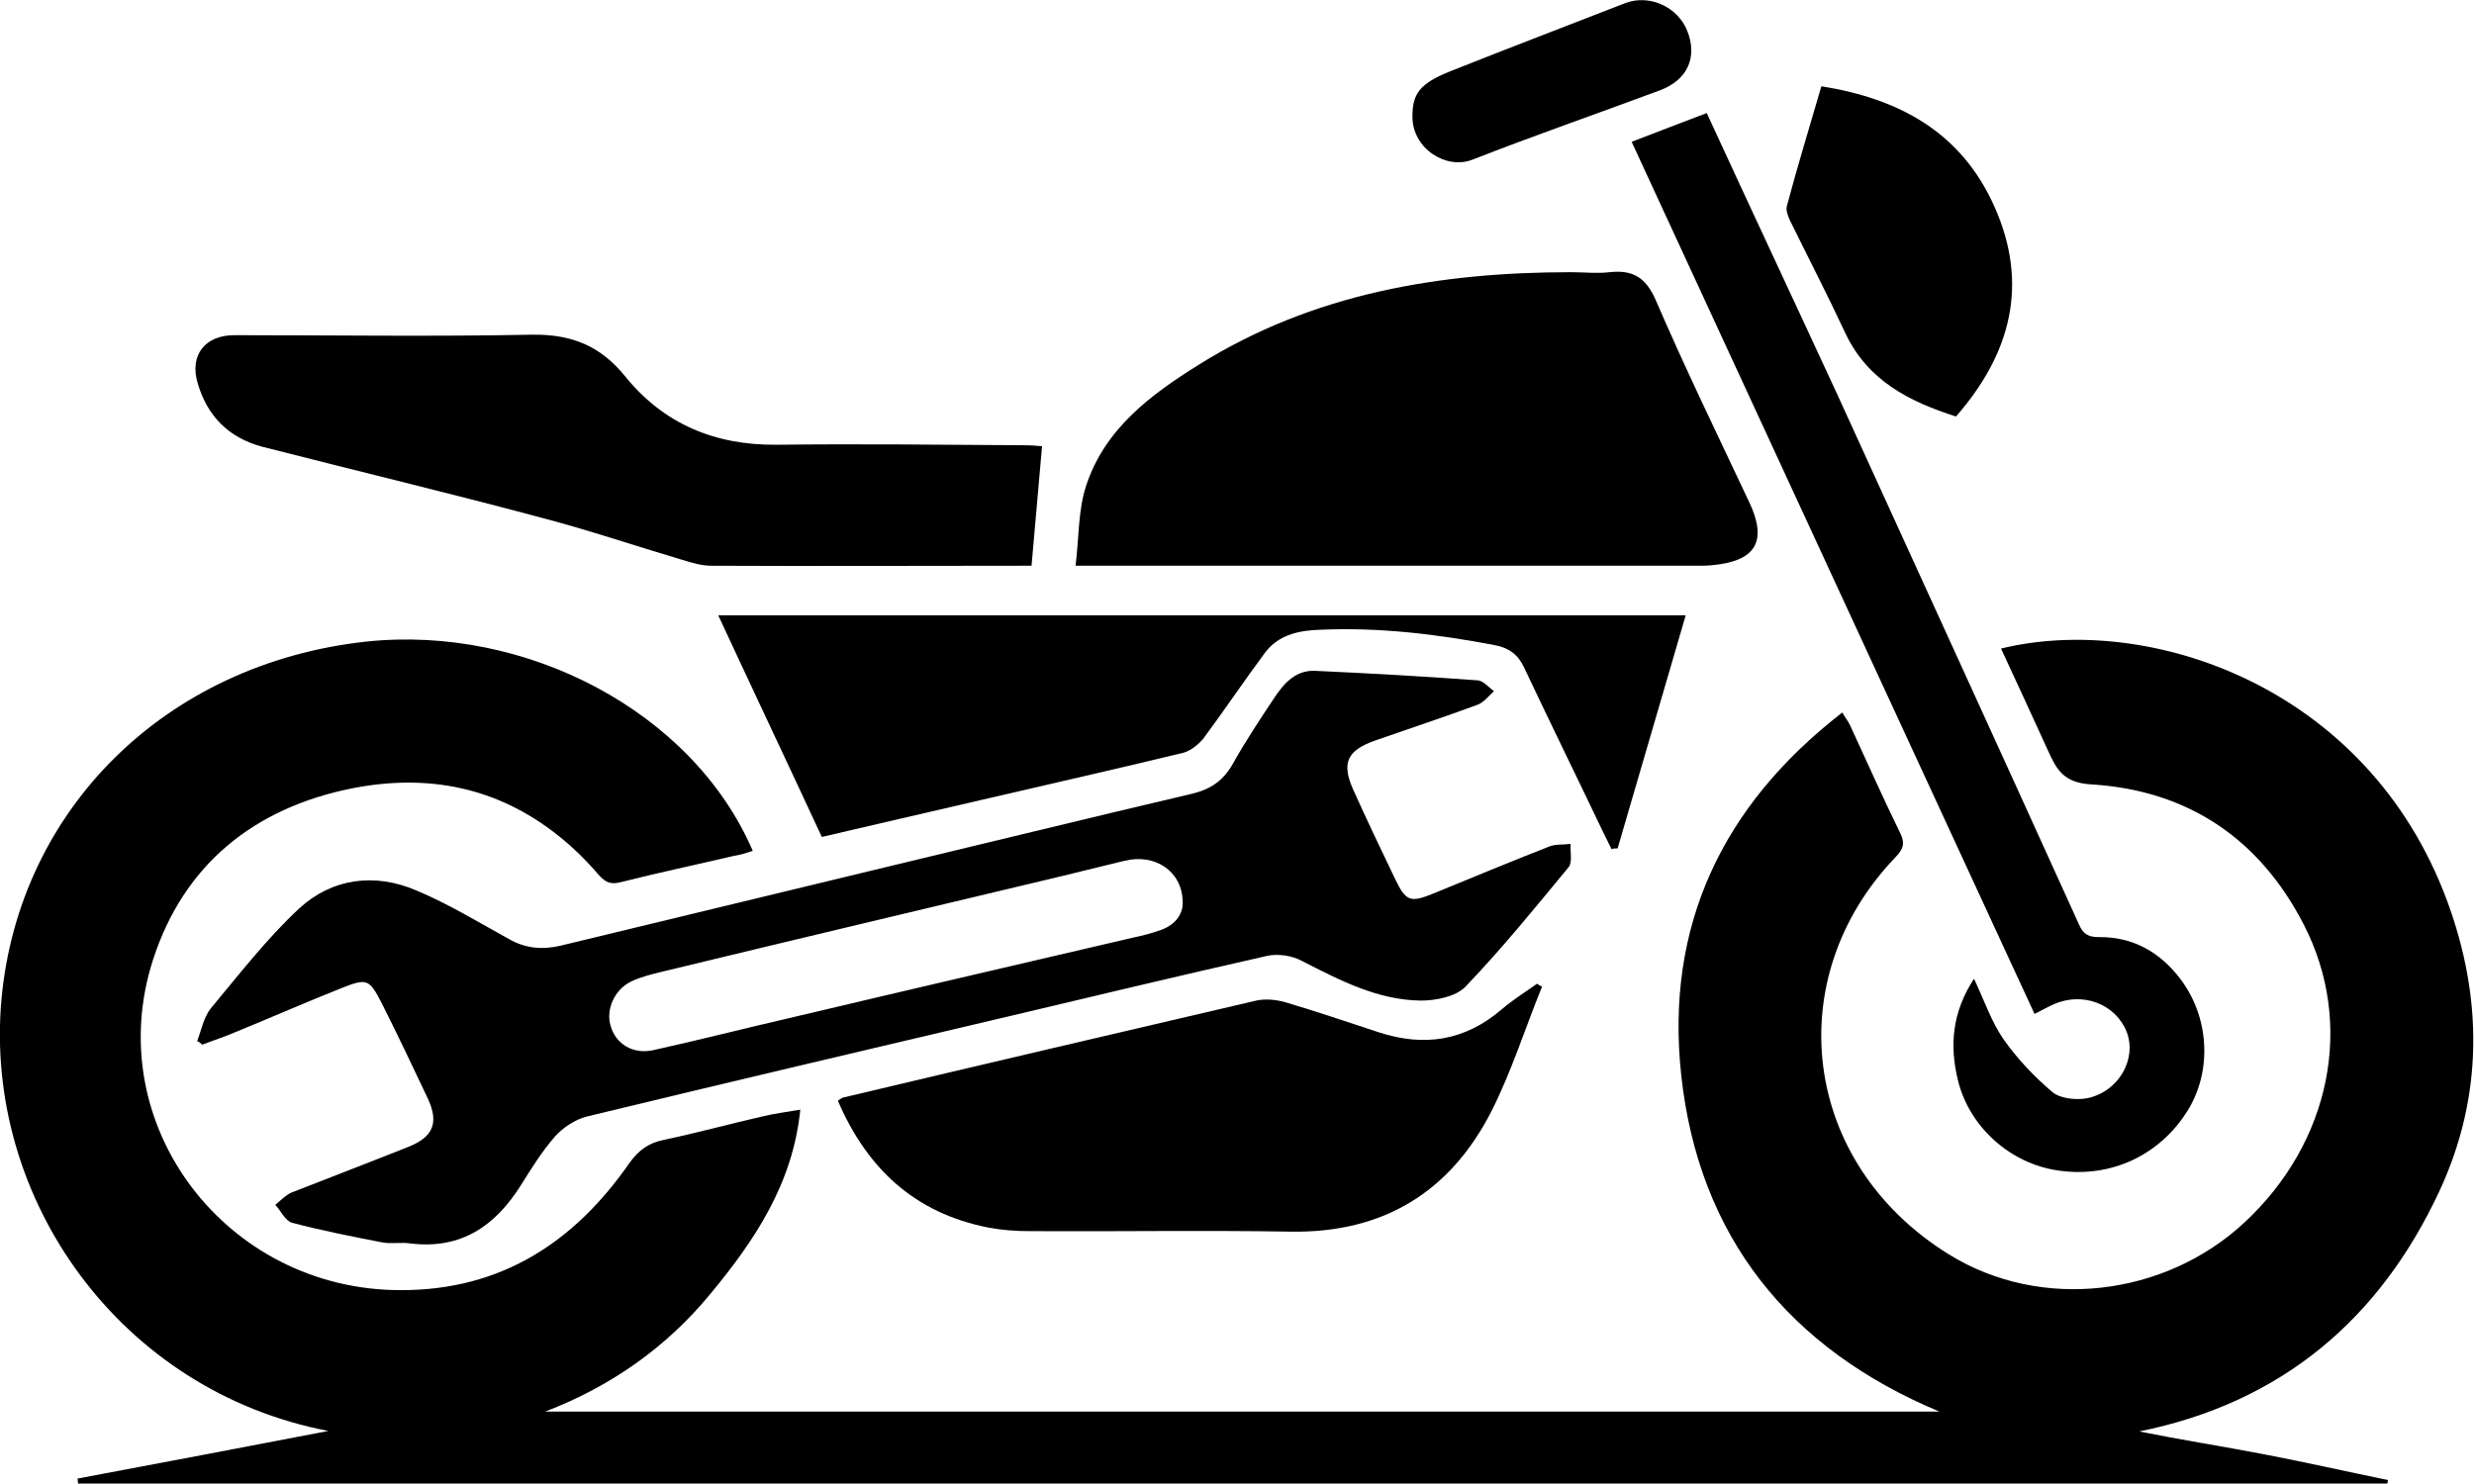
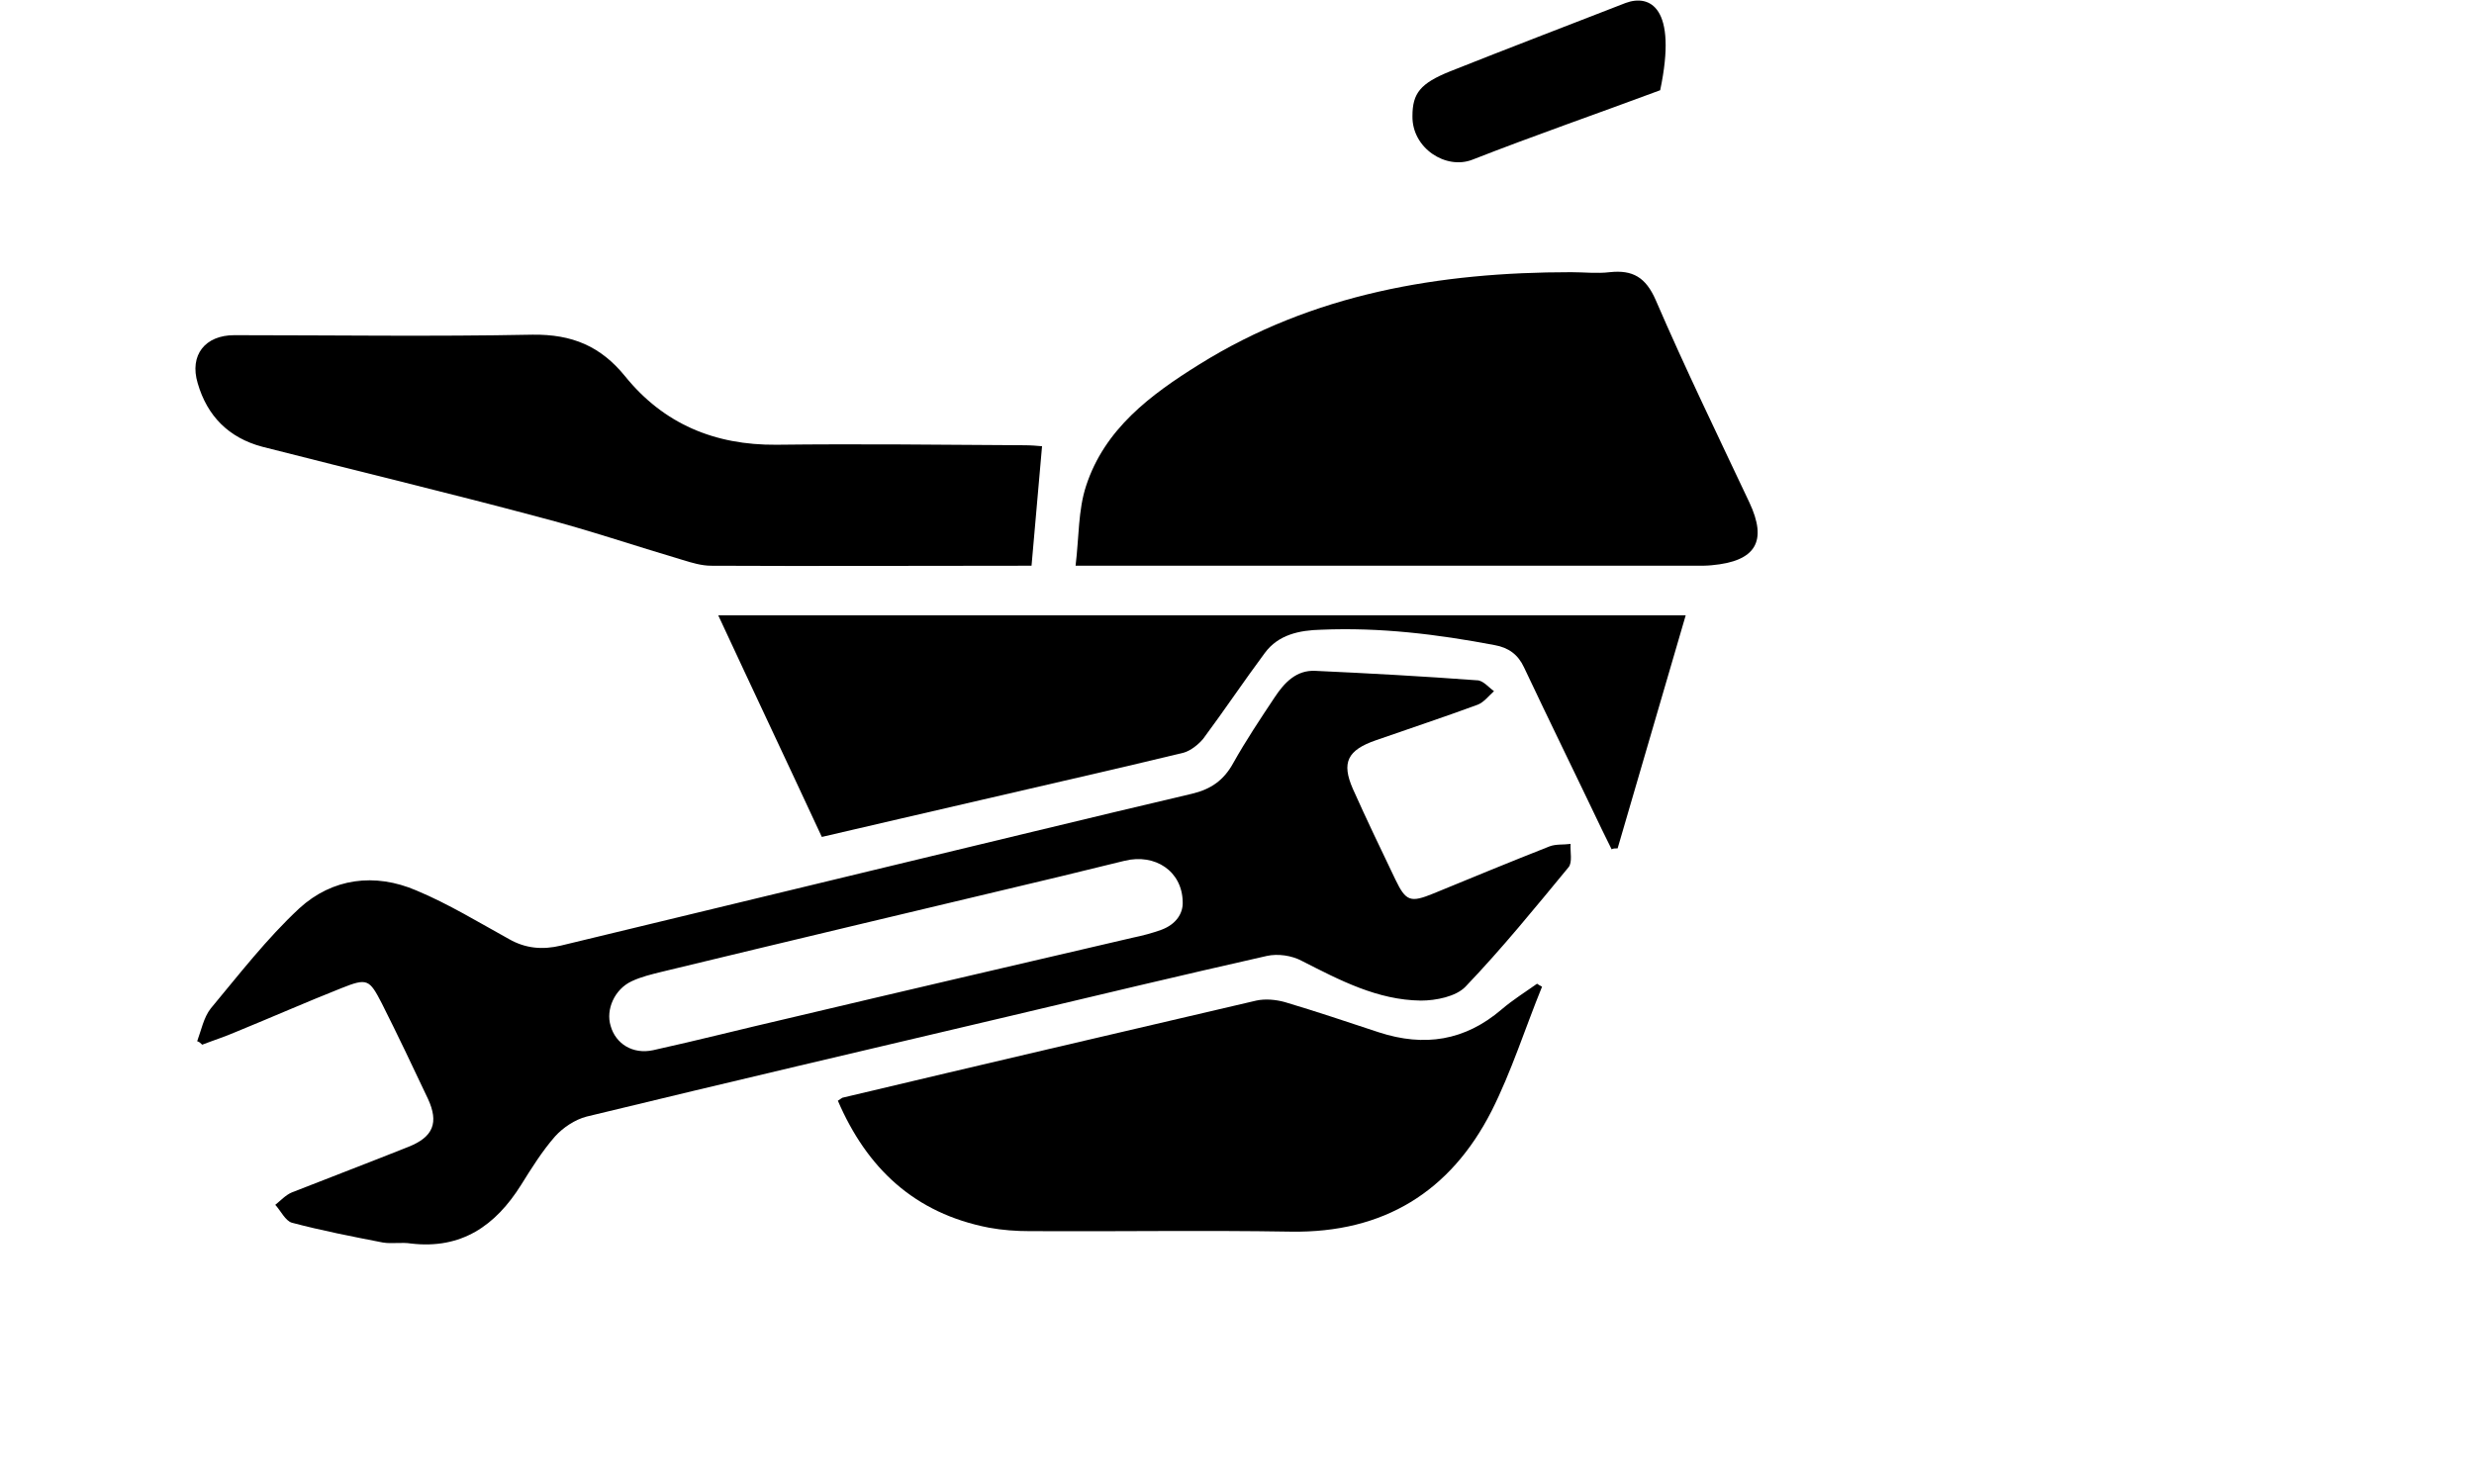
<svg xmlns="http://www.w3.org/2000/svg" width="60" height="36" viewBox="0 0 60 36" fill="none">
  <g clip-path="url(#clip0_19_4)">
-     <path d="M18.256 20.64C16.799 17.26 12.757 15.155 8.885 15.564C4.018 16.094 0.461 19.63 0.036 24.237C-0.401 29.096 2.925 33.751 7.963 34.713C5.887 35.11 3.884 35.495 1.881 35.868C1.881 35.904 1.893 35.952 1.893 35.988C20.562 35.988 39.231 35.988 57.9 35.988C57.9 35.964 57.912 35.928 57.912 35.904C56.917 35.699 55.909 35.471 54.902 35.278C53.906 35.086 52.899 34.93 51.879 34.725C55.339 34.028 57.718 31.995 59.162 28.892C60.23 26.594 60.218 24.201 59.344 21.843C57.402 16.611 52.074 14.867 48.529 15.733C48.917 16.563 49.294 17.393 49.67 18.211C49.877 18.668 50.046 18.992 50.726 19.029C53.069 19.173 54.805 20.352 55.873 22.432C57.111 24.838 56.528 27.713 54.428 29.661C52.498 31.453 49.5 31.814 47.267 30.431C43.686 28.218 43.152 23.731 45.968 20.797C46.15 20.604 46.211 20.472 46.089 20.219C45.664 19.353 45.276 18.475 44.875 17.609C44.827 17.501 44.754 17.417 44.681 17.284C41.756 19.546 40.384 22.48 40.773 26.077C41.197 29.998 43.382 32.716 47.036 34.244C35.784 34.244 24.507 34.244 13.219 34.244C14.796 33.643 16.156 32.692 17.224 31.393C18.292 30.106 19.227 28.723 19.409 26.919C19.057 26.979 18.766 27.015 18.474 27.087C17.686 27.268 16.896 27.484 16.095 27.653C15.731 27.725 15.488 27.905 15.27 28.206C13.935 30.13 12.162 31.297 9.735 31.297C5.486 31.309 2.415 27.28 3.714 23.274C4.455 20.989 6.142 19.606 8.533 19.125C10.366 18.764 12.053 19.089 13.534 20.267C13.886 20.544 14.214 20.869 14.505 21.206C14.675 21.398 14.796 21.47 15.064 21.398C15.974 21.169 16.884 20.977 17.807 20.761C17.977 20.736 18.11 20.688 18.256 20.64Z" fill="black" />
    <path d="M4.904 25.343C5.183 25.235 5.45 25.151 5.729 25.03C6.579 24.682 7.429 24.309 8.278 23.972C8.91 23.719 8.958 23.756 9.262 24.345C9.65 25.115 10.014 25.884 10.378 26.654C10.645 27.232 10.512 27.58 9.905 27.821C8.97 28.194 8.023 28.555 7.077 28.927C6.931 28.988 6.81 29.12 6.676 29.228C6.81 29.373 6.919 29.613 7.077 29.661C7.805 29.854 8.545 29.998 9.286 30.142C9.504 30.178 9.747 30.13 9.966 30.166C11.191 30.311 12.017 29.733 12.636 28.747C12.891 28.338 13.146 27.929 13.461 27.568C13.656 27.352 13.947 27.159 14.226 27.087C17.649 26.257 21.084 25.451 24.507 24.645C26.583 24.152 28.646 23.659 30.722 23.19C30.989 23.13 31.329 23.178 31.572 23.31C32.494 23.779 33.405 24.261 34.461 24.273C34.825 24.273 35.31 24.176 35.541 23.936C36.427 23.01 37.228 22.023 38.042 21.037C38.139 20.917 38.078 20.664 38.09 20.472C37.92 20.496 37.738 20.472 37.58 20.532C36.634 20.905 35.699 21.29 34.764 21.675C34.206 21.903 34.097 21.867 33.842 21.338C33.49 20.604 33.138 19.87 32.81 19.137C32.531 18.499 32.676 18.198 33.368 17.958C34.194 17.669 35.031 17.393 35.845 17.092C35.99 17.032 36.099 16.887 36.233 16.767C36.099 16.671 35.966 16.503 35.82 16.503C34.509 16.406 33.211 16.334 31.9 16.274C31.438 16.25 31.147 16.563 30.916 16.912C30.564 17.441 30.212 17.97 29.909 18.511C29.678 18.932 29.363 19.149 28.901 19.257C26.34 19.858 23.791 20.484 21.23 21.097C18.693 21.711 16.144 22.324 13.607 22.938C13.158 23.046 12.745 23.01 12.345 22.781C11.604 22.372 10.876 21.927 10.099 21.602C9.092 21.169 8.06 21.302 7.259 22.035C6.47 22.769 5.802 23.635 5.11 24.465C4.94 24.682 4.88 24.994 4.782 25.259C4.831 25.271 4.867 25.307 4.904 25.343ZM28.683 21.879C28.695 22.156 28.525 22.42 28.173 22.553C27.942 22.637 27.712 22.697 27.481 22.745C24.689 23.395 21.898 24.044 19.106 24.706C18.013 24.958 16.933 25.235 15.841 25.476C15.343 25.584 14.93 25.319 14.809 24.886C14.687 24.489 14.906 23.996 15.319 23.804C15.549 23.695 15.804 23.635 16.047 23.575C19.13 22.829 22.213 22.096 25.296 21.362C25.964 21.206 26.619 21.037 27.275 20.881C28.015 20.7 28.671 21.133 28.683 21.879Z" fill="black" />
    <path d="M26.085 13.724C26.377 13.724 26.522 13.724 26.68 13.724C31.499 13.724 36.33 13.724 41.149 13.724C41.271 13.724 41.392 13.724 41.513 13.712C42.581 13.616 42.873 13.135 42.424 12.184C41.659 10.561 40.87 8.937 40.154 7.277C39.911 6.724 39.596 6.543 39.037 6.603C38.734 6.64 38.418 6.603 38.102 6.603C34.91 6.603 31.839 7.121 29.084 8.841C27.906 9.574 26.79 10.404 26.34 11.787C26.146 12.377 26.17 13.026 26.085 13.724Z" fill="black" />
    <path d="M37.277 23.864C36.986 24.068 36.682 24.261 36.415 24.489C35.529 25.247 34.546 25.403 33.441 25.043C32.676 24.79 31.924 24.537 31.159 24.309C30.941 24.249 30.686 24.225 30.467 24.273C27.117 25.055 23.767 25.836 20.429 26.63C20.404 26.642 20.38 26.666 20.32 26.702C21.024 28.338 22.177 29.433 23.985 29.782C24.313 29.842 24.641 29.866 24.981 29.866C27.093 29.878 29.193 29.842 31.305 29.878C33.563 29.914 35.177 28.904 36.172 26.955C36.658 25.993 36.986 24.946 37.398 23.936C37.35 23.912 37.313 23.888 37.277 23.864Z" fill="black" />
    <path d="M25.017 13.724C25.102 12.738 25.187 11.812 25.272 10.825C25.151 10.813 24.993 10.801 24.835 10.801C22.832 10.789 20.829 10.765 18.826 10.789C17.334 10.801 16.095 10.284 15.161 9.129C14.566 8.396 13.874 8.107 12.915 8.119C10.499 8.167 8.096 8.131 5.681 8.131C4.977 8.131 4.588 8.612 4.795 9.298C5.025 10.092 5.547 10.621 6.36 10.837C8.618 11.415 10.876 11.956 13.121 12.557C14.275 12.858 15.403 13.243 16.544 13.58C16.775 13.652 17.018 13.724 17.248 13.724C19.737 13.736 22.225 13.724 24.714 13.724C24.823 13.724 24.932 13.724 25.017 13.724Z" fill="black" />
    <path d="M39.231 20.58C39.777 18.704 40.324 16.839 40.882 14.927C33.028 14.927 25.272 14.927 17.419 14.927C18.256 16.731 19.094 18.499 19.931 20.303C21.206 20.003 22.48 19.714 23.767 19.413C25.418 19.028 27.069 18.656 28.707 18.259C28.877 18.21 29.059 18.066 29.18 17.922C29.69 17.236 30.164 16.527 30.674 15.841C31.001 15.396 31.511 15.288 32.045 15.276C33.465 15.216 34.849 15.384 36.245 15.649C36.585 15.709 36.816 15.877 36.961 16.19C37.58 17.501 38.224 18.812 38.855 20.135C38.928 20.291 39.013 20.448 39.086 20.604C39.122 20.58 39.17 20.58 39.231 20.58Z" fill="black" />
-     <path d="M41.392 2.742C40.785 2.971 40.202 3.2 39.571 3.44C42.836 10.501 46.077 17.537 49.342 24.597C49.537 24.501 49.658 24.429 49.792 24.369C50.508 24.044 51.309 24.357 51.576 25.03C51.831 25.692 51.382 26.486 50.617 26.642C50.35 26.69 49.962 26.654 49.767 26.486C49.33 26.113 48.918 25.68 48.59 25.211C48.298 24.79 48.129 24.285 47.874 23.743C47.34 24.561 47.279 25.367 47.485 26.209C47.764 27.352 48.772 28.242 49.937 28.398C51.212 28.579 52.401 28.013 53.069 26.919C53.652 25.957 53.579 24.67 52.875 23.743C52.389 23.106 51.734 22.721 50.896 22.733C50.653 22.733 50.52 22.661 50.423 22.432C48.481 18.15 46.526 13.88 44.572 9.598C43.528 7.337 42.46 5.064 41.392 2.742Z" fill="black" />
-     <path d="M44.172 2.093C43.88 3.103 43.589 4.041 43.334 5.004C43.31 5.1 43.358 5.232 43.407 5.34C43.856 6.255 44.329 7.169 44.754 8.083C45.3 9.238 46.308 9.743 47.437 10.104C48.772 8.576 49.209 6.892 48.371 5.016C47.57 3.212 46.065 2.394 44.172 2.093Z" fill="black" />
-     <path d="M34.255 2.815C34.242 3.596 35.068 4.126 35.711 3.873C37.216 3.284 38.746 2.754 40.263 2.189C40.931 1.937 41.173 1.383 40.919 0.746C40.688 0.168 40.008 -0.144 39.425 0.072C38.005 0.625 36.585 1.167 35.165 1.732C34.449 2.021 34.255 2.261 34.255 2.815Z" fill="black" />
+     <path d="M34.255 2.815C34.242 3.596 35.068 4.126 35.711 3.873C37.216 3.284 38.746 2.754 40.263 2.189C40.688 0.168 40.008 -0.144 39.425 0.072C38.005 0.625 36.585 1.167 35.165 1.732C34.449 2.021 34.255 2.261 34.255 2.815Z" fill="black" />
  </g>
  <defs>
    <clipPath id="clip0_19_4">
      <rect width="60" height="36" fill="white" />
    </clipPath>
  </defs>
</svg>